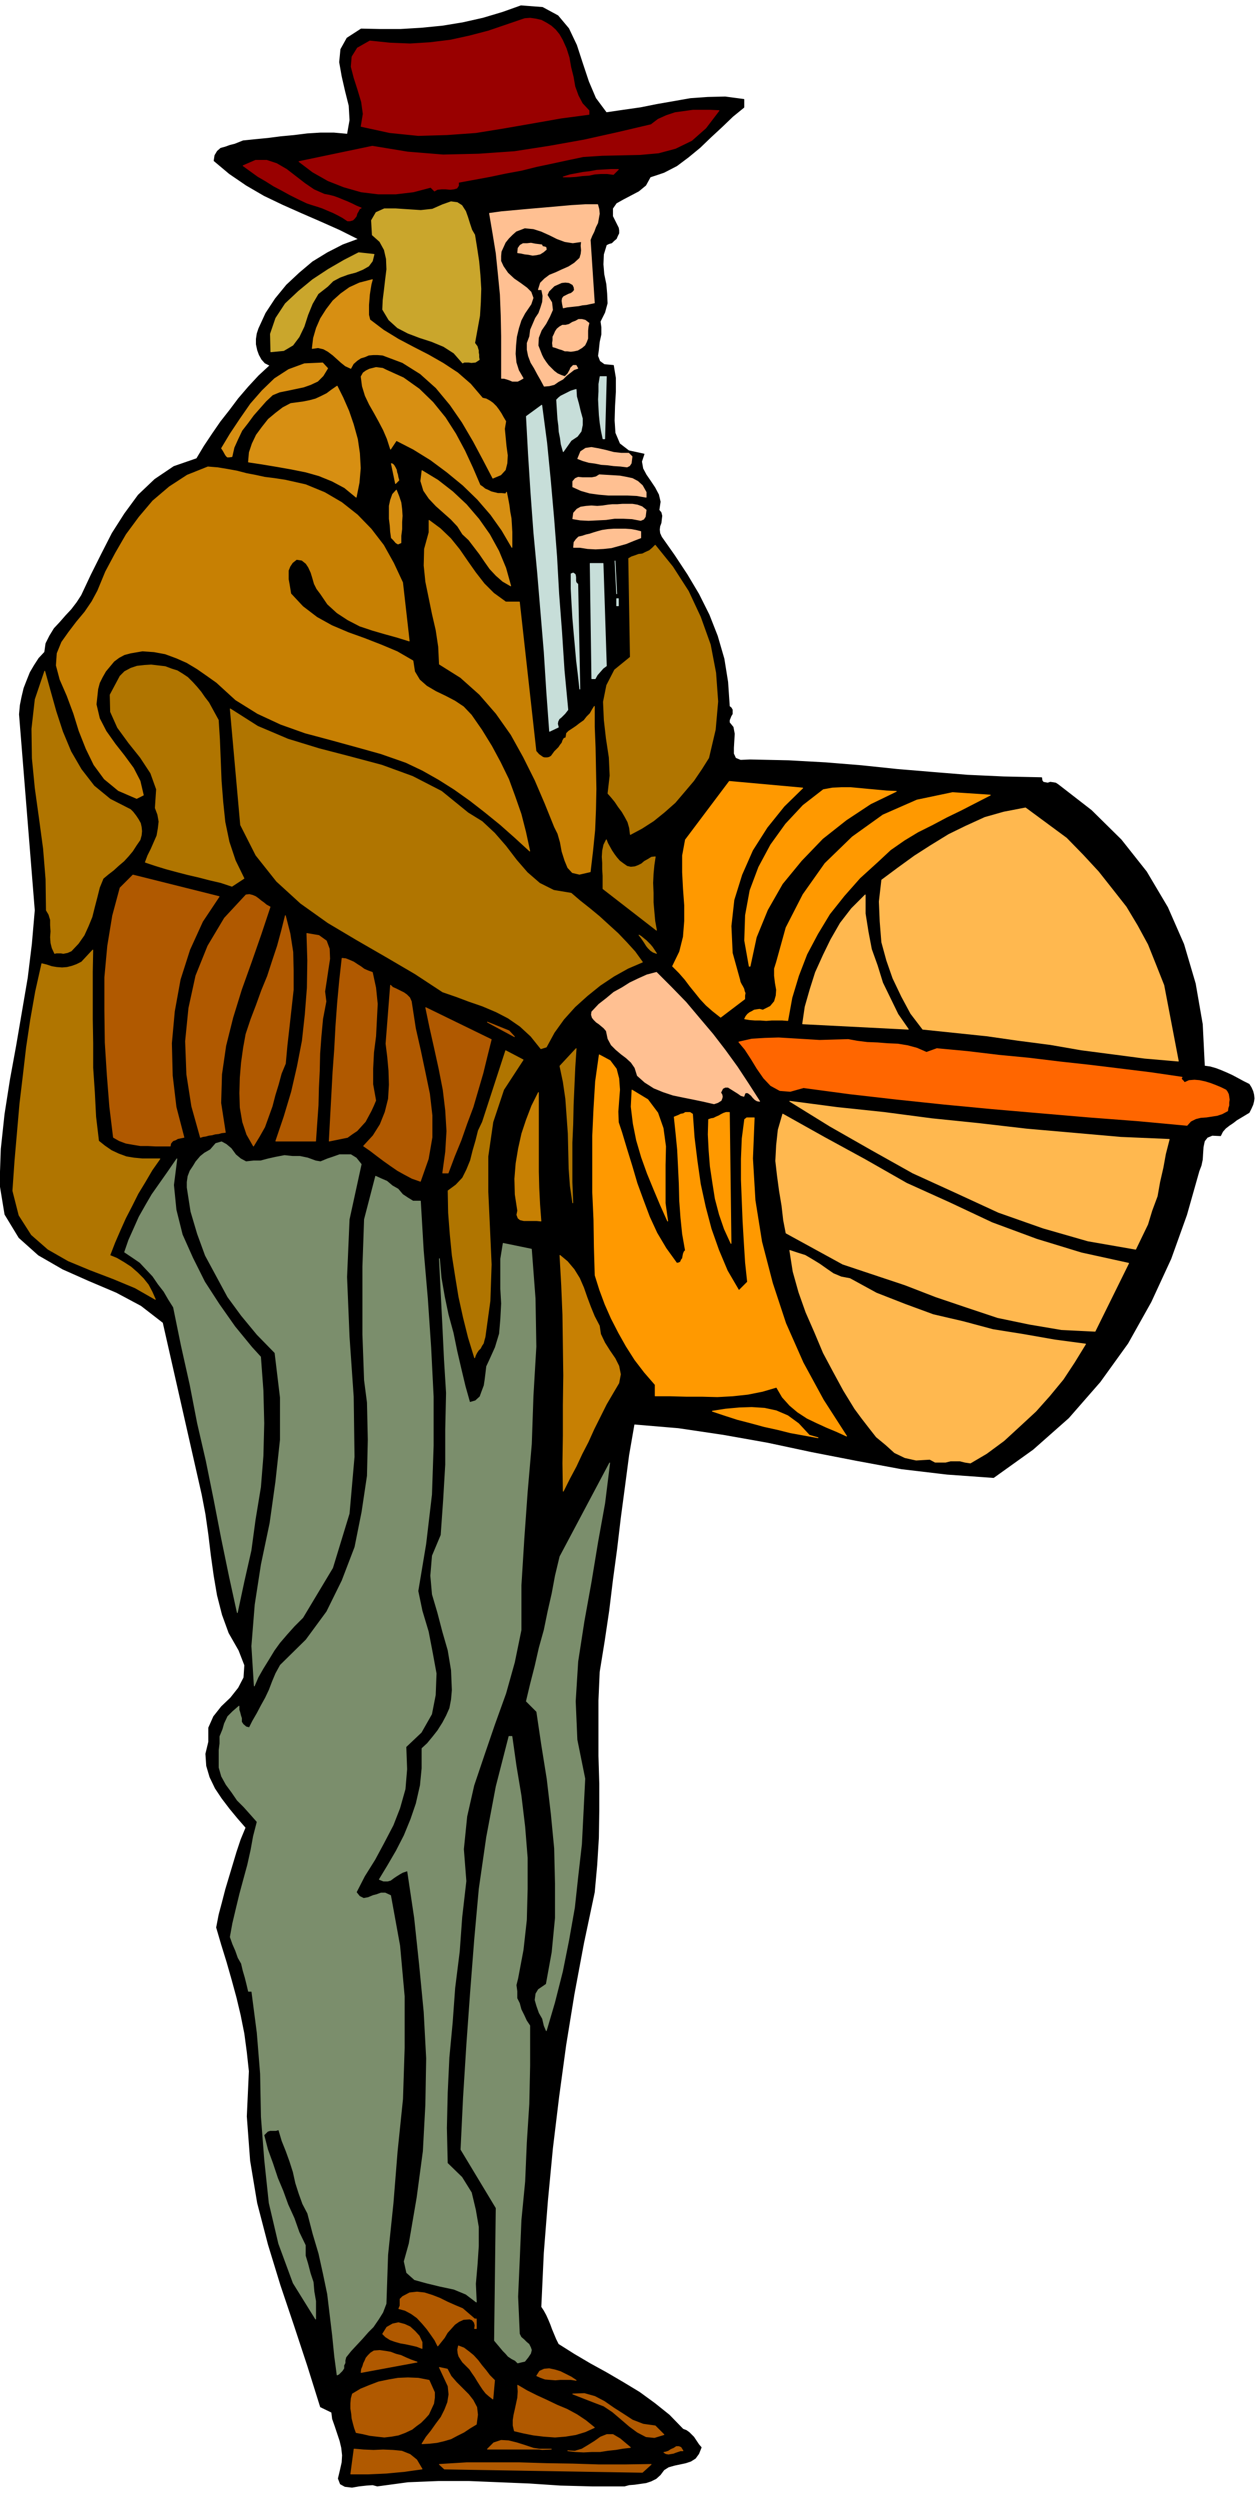
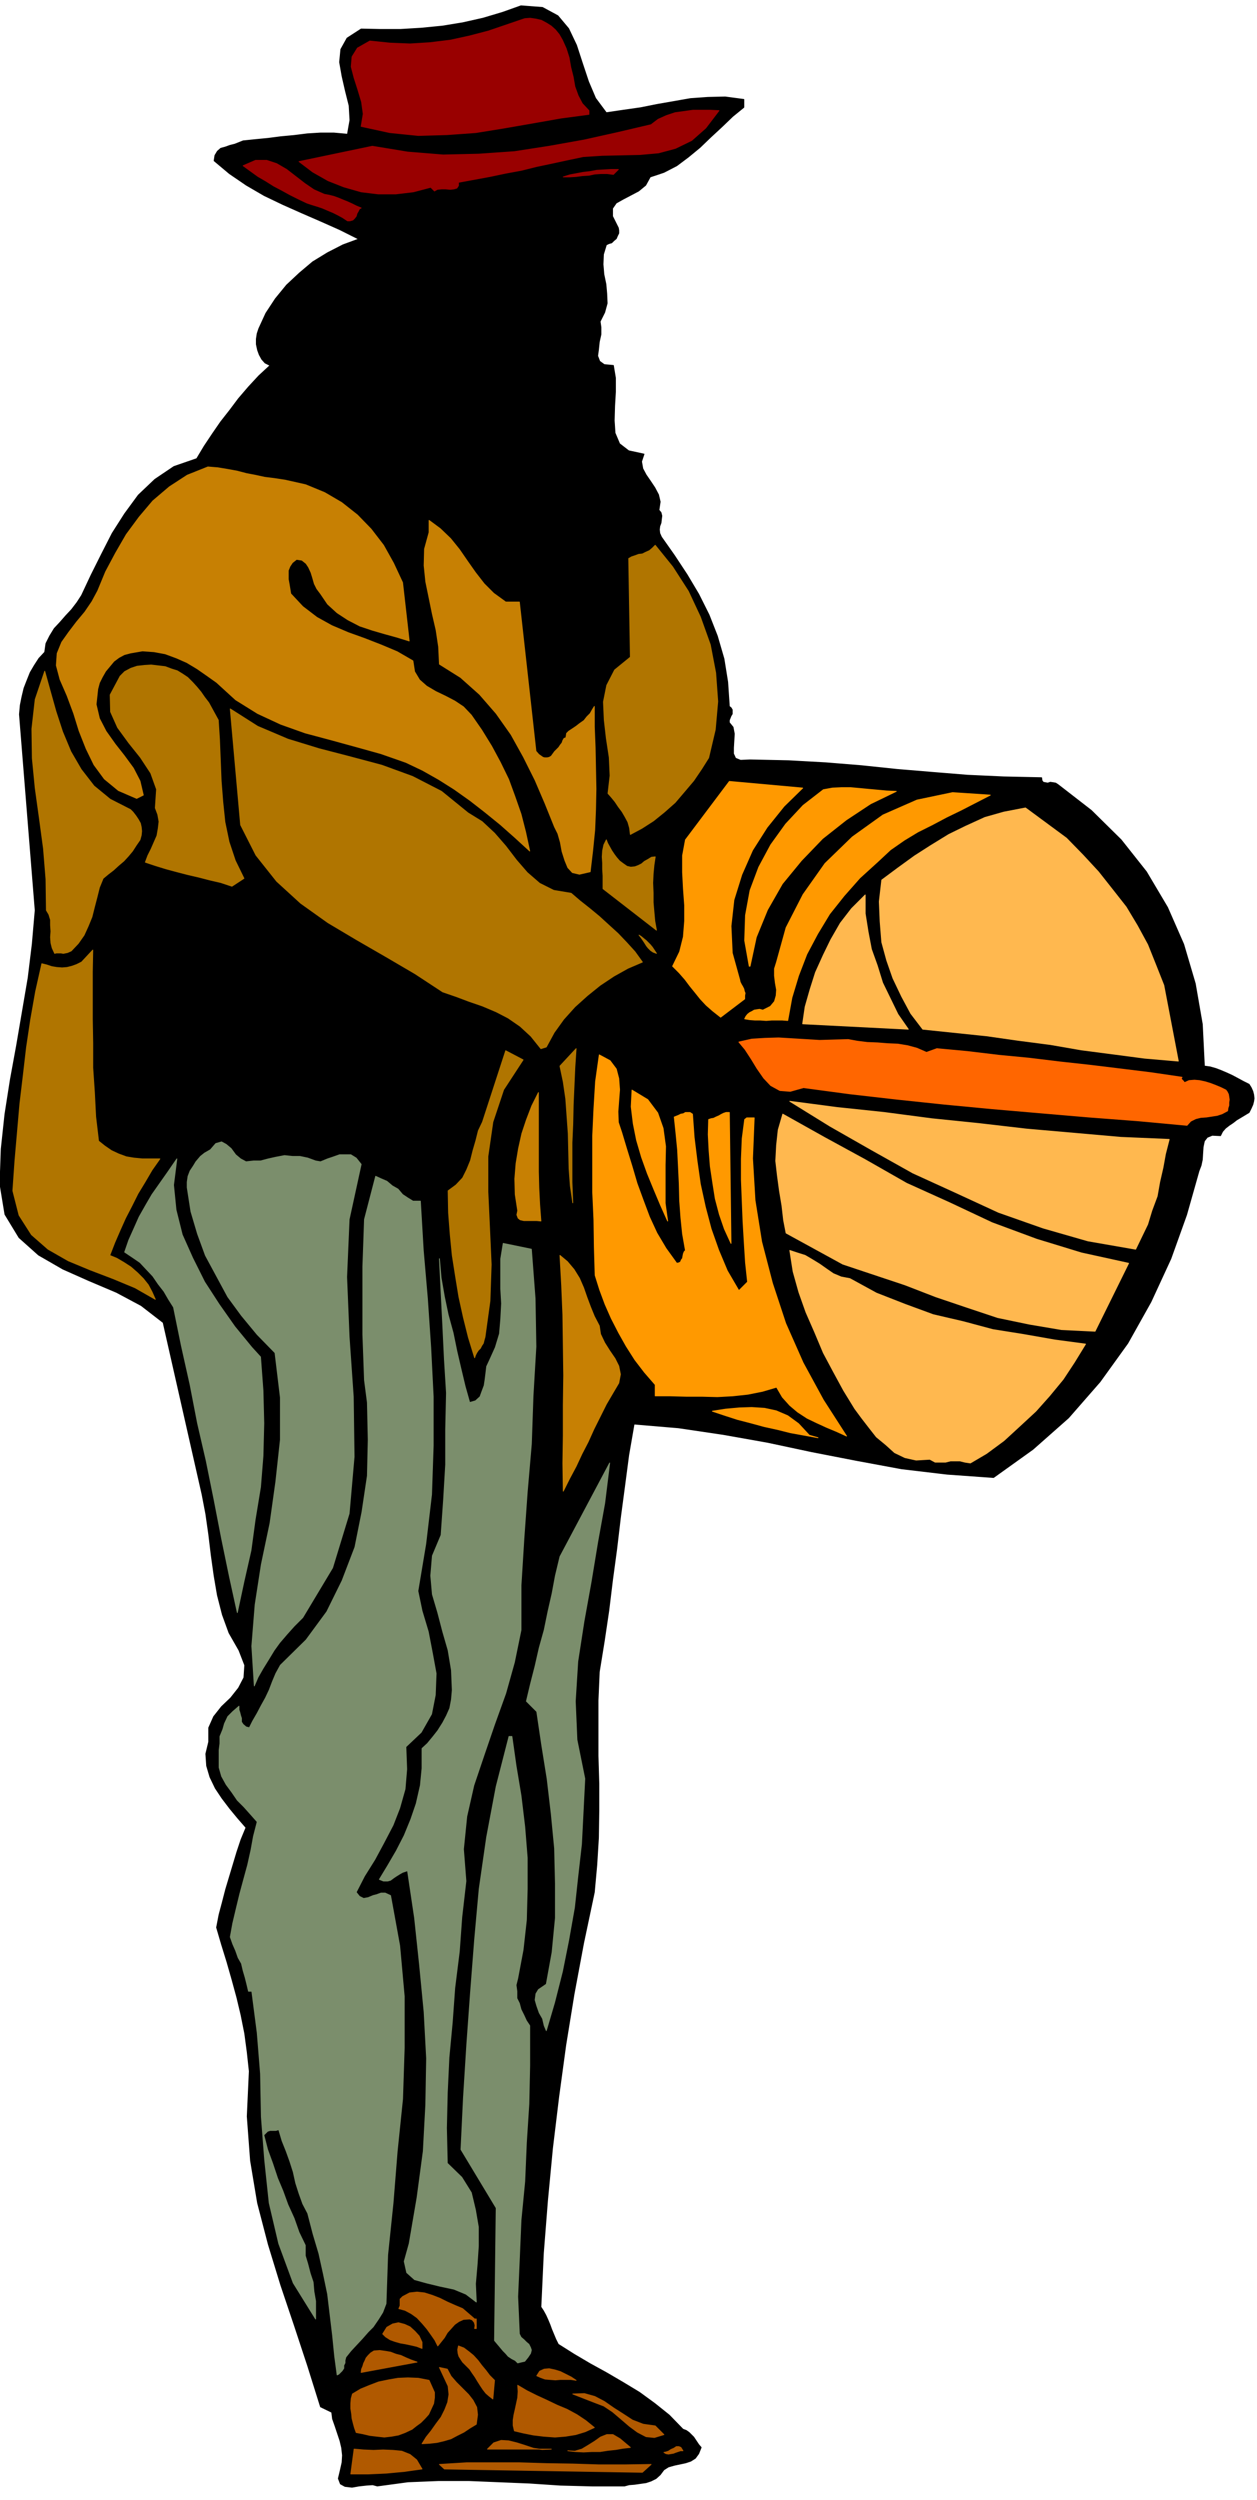
<svg xmlns="http://www.w3.org/2000/svg" fill-rule="evenodd" height="975.05" preserveAspectRatio="none" stroke-linecap="round" viewBox="0 0 3035 6034" width="490.455">
  <style>.brush11{fill:#b05900}.pen11{stroke:#b05900;stroke-width:2;stroke-linejoin:round}</style>
  <path style="stroke:#000;stroke-width:2;stroke-linejoin:round;fill:#000" d="m1464 272 41-6 42-6 40-8 40-7 40-7 42-3 42-1 45 6v19l-27 22-26 25-27 25-26 25-28 23-28 21-31 16-33 11-11 20-17 14-19 10-19 10-16 9-9 13v19l14 28 1 6v7l-3 6-3 7-6 5-5 5-7 2-6 3-7 23-1 24 2 24 5 24 2 23 1 23-6 22-11 22 2 14v17l-4 18-2 19-2 15 5 13 11 8 22 2 5 30v34l-2 34-1 35 2 30 11 26 22 17 37 8-6 18 3 17 8 15 11 16 10 15 9 17 4 17-3 20 5 6 2 8-1 8-1 9-3 8-1 8 1 9 4 9 31 44 31 47 28 47 25 50 20 51 16 55 9 56 4 59 4 3 3 5v10l-3 5-2 5-2 5v6l9 11 3 16-1 17-1 17v14l5 11 12 5 23-1 93 2 90 5 86 7 86 9 84 7 86 7 87 4 92 2 1 7 3 4 5 1 6 1 6-2 7 1 6 1 6 4 80 62 72 71 61 77 51 86 39 89 28 95 17 98 5 101 14 2 14 4 13 5 14 6 13 6 13 7 13 7 14 7 5 8 4 9 2 8 1 9-1 7-2 8-4 9-5 10-10 6-10 6-10 6-9 7-9 6-9 7-7 8-5 10-20-1-12 5-7 9-3 14-1 15-1 16-3 14-5 13-30 106-38 106-48 104-56 100-67 93-76 87-86 76-95 68-112-8-110-13-108-20-108-21-108-23-107-19-108-16-107-9-13 75-10 76-10 75-9 76-10 74-9 74-11 74-12 74-3 69v134l2 67v65l-1 66-4 65-6 66-26 123-23 123-20 123-17 125-15 124-12 126-10 127-6 130 6 9 6 11 5 11 5 12 4 11 5 12 5 12 6 12 38 24 39 23 40 22 41 24 38 23 37 27 35 28 33 34 8 3 7 5 5 5 6 6 4 6 4 6 4 6 6 7-6 15-8 11-11 7-12 4-14 3-14 3-14 4-11 7-9 12-10 9-12 6-12 4-14 2-14 2-13 1-11 3h-79l-76-2-75-5-73-3-73-3h-73l-74 3-74 10-11-3-15 1-18 2-17 3-17-2-11-6-5-13 5-21 4-18 1-17-2-18-4-17-6-18-6-18-6-17-2-16-27-13-31-99-32-97-33-98-30-98-26-100-17-102-8-107 5-109-5-46-6-45-9-45-10-42-12-44-12-42-13-42-12-41 6-31 8-30 8-31 9-30 9-30 9-30 10-30 12-29-20-23-19-23-19-25-16-24-13-27-8-27-2-29 7-29v-34l12-27 19-24 22-21 19-24 13-25 2-30-14-36-24-42-16-44-12-47-8-47-7-50-6-50-7-49-9-47-94-415-53-41-60-32-66-28-63-28-59-34-47-42-34-56-12-73 3-85 9-84 13-83 15-82 14-82 14-82 10-82 7-81-38-473 2-22 4-20 5-21 7-18 8-20 10-17 11-17 14-15 3-21 9-18 11-18 14-15 14-16 14-15 13-17 11-17 23-49 25-50 26-51 30-47 33-45 40-38 46-31 55-19 18-30 20-30 20-29 22-28 21-28 24-28 25-27 27-25-12-6-8-9-6-11-4-11-3-14v-13l2-13 4-12 17-37 23-35 27-33 31-29 32-27 36-22 37-19 38-14-46-23-45-20-46-20-45-20-46-22-43-25-41-28-37-31 2-13 6-10 8-7 11-3 11-4 12-3 10-4 10-4 29-3 31-3 31-4 32-3 32-4 32-2h32l33 3 6-34-2-35-9-36-8-35-6-34 3-31 15-27 34-22 46 1h49l50-3 51-5 49-8 49-11 47-14 45-16 52 4 37 20 26 31 19 40 14 43 15 45 17 40 26 35z" />
  <path d="m1481 421-15-2h-15l-15 1-14 3-16 1-15 2-16 1h-15l16-5 16-3 16-3 17-2 16-3 17-1 17-1h18l-12 12zM1358 97l9 20 7 22 4 23 6 24 4 23 8 22 10 19 16 17v9l-68 9-68 12-69 12-68 11-70 5-69 2-69-7-69-15 5-30-4-29-9-30-9-28-7-27 2-24 13-21 30-17 48 5 49 2 48-3 49-6 46-10 46-12 44-15 44-15 13-1 14 2 13 3 13 7 11 7 10 9 9 11 8 14zM783 469l11 2 12 3 11 4 12 5 10 4 11 5 10 5 12 5-4 2-3 6-3 5-2 7-4 5-4 4-7 2h-6l-12-8-11-6-12-6-12-5-14-6-12-4-13-4-12-4-21-10-20-10-20-11-19-10-19-12-19-11-18-13-18-13 30-13h27l24 8 24 14 22 17 22 17 22 15 25 11zm953-202-32 42-34 30-39 19-41 11-45 4-45 1-46 1-46 3-38 8-37 8-38 8-36 9-38 7-38 8-38 7-38 7v8l-4 6-7 2-9 1-11-1h-10l-10 1-7 4-9-9-42 11-42 5h-43l-41-5-42-12-38-15-37-21-33-25 177-37 85 14 86 7 86-2 86-6 84-13 84-15 81-18 81-19 17-13 20-9 21-7 22-3 21-3h42l21 1z" style="stroke:#900;stroke-width:2;stroke-linejoin:round;fill:#900" />
-   <path d="m1443 494 3 11 1 11-2 11-2 11-5 10-4 11-5 10-4 10 10 152-10 2-9 2-10 1-9 2-10 1-9 1-9 1-9 2-1-5-1-5-1-7 1-6 3-4 6-3 6-3 6-2 5-4 3-4-1-7-3-6-9-5-9-1-9 1-9 4-9 4-6 6-7 7-4 9 11 18 2 18-7 16-9 17-11 16-7 18-1 19 9 23 4 8 6 9 6 8 8 8 6 6 8 6 9 4 9 3 7-7 5-9 2-5 3-3 3-3h7l4 7-9 3-9 7-9 7-9 9-11 6-10 7-12 3-12 1-8-15-8-14-8-15-8-13-6-16-3-15v-16l6-16 2-16 6-14 6-14 8-12 5-14 4-13 1-15-3-15h-8l5-16 10-10 12-9 15-6 15-7 16-7 14-9 13-12 3-10 1-9-1-11 1-10-21 3-19-3-19-7-18-9-20-9-19-6-21-2-21 8-9 8-9 9-8 10-5 11-5 11-1 11v12l6 13 11 16 15 14 16 11 15 11 10 10 5 14-5 15-15 22-9 17-6 19-5 21-2 21-1 20 2 21 6 19 11 19-7 4-6 3h-13l-7-3-6-2-7-2h-6V812l-1-51-2-50-5-51-5-49-8-49-8-47 29-4 33-3 33-3 35-3 34-3 34-3 33-2h30zm-124 108-7 6-8 5-9 2-9 1-10-2-9-1-9-2-8-1 1-11 5-7 7-4h10l9-1 10 2 8 1 8 1 2 4 5 1 3 1 1 5zm103 178-2 8-1 10v19l-3 8-4 8-7 6-10 6-9 2-8 1-8-1h-6l-7-3-7-2-8-3-7-2-1-9 1-7v-8l3-6 3-7 4-6 6-5 7-4h8l8-2 8-5 8-3 7-4h8l8 2 9 7zm104 322-1 8-1 8-4 6-6 3-16-2-16-1-15-2-15-1-15-3-15-2-14-4-13-5 7-17 12-8 14-2 17 3 18 4 19 5 18 2h18l8 8zm34 86v12l-23-4-22-1h-46l-23-2-22-3-21-6-20-9v-13l6-7 7-3 11 1h22l10-2 8-5 17 1 17 1 16 1 16 3 14 3 13 7 11 10 9 16zm0 43-1 8-1 8-4 6-7 3-21-4-21-1h-21l-21 3-21 1-21 1-20-1-18-3 2-14 8-9 9-5 13-2 13-1 14 1 13-1 13-2 10-1h12l13-1h24l12 2 11 4 10 8zm-13 67-18 7-17 7-18 5-18 5-19 2-19 1-19-1-19-3h-15l1-12 5-7 6-6 9-2 9-3 9-2 9-3 10-3 11-3 14-2 14-1h28l14 1 11 2 12 3v15zm287 1360-6-1-5-3-5-5-4-5-6-5-4-2-5 1-3 8-7-2-7-5-8-5-8-5-8-5h-7l-6 3-5 10 3 5 1 5-1 4-2 5-8 5-9 3-26-6-24-5-25-5-24-5-24-8-22-9-22-14-18-16-6-19-9-13-12-11-12-9-13-11-11-11-8-15-4-19-6-7-6-5-6-5-6-4-6-6-4-5-2-7 1-7 17-18 18-14 18-15 20-11 19-12 21-10 20-9 23-6 35 35 36 37 32 38 33 39 30 39 29 40 27 41 27 42z" style="stroke:#ffc092;stroke-width:2;stroke-linejoin:round;fill:#ffc092" />
-   <path d="m1146 567 5 31 5 33 3 33 2 33-1 32-2 33-6 33-6 33 6 8 3 10v5l1 5v6l1 6-9 6-10 1-6-1h-11l-4 2-21-24-25-16-29-12-28-9-29-11-25-13-21-19-15-25 1-23 3-24 3-26 3-24-1-25-5-22-11-20-18-16-2-35 11-19 20-9h27l30 2 31 2 28-3 25-11 20-7 15 2 11 7 9 14 5 14 5 16 5 15 7 12zm-243 47-4 16-9 12-14 8-17 7-19 5-19 7-17 9-13 13-23 18-14 24-11 27-9 28-12 25-15 20-22 13-31 3-1-43 13-38 23-35 32-30 34-28 38-25 38-22 35-18 37 4z" style="stroke:#caa62c;stroke-width:2;stroke-linejoin:round;fill:#caa62c" />
-   <path d="m893 772 33 25 36 22 36 19 37 19 35 20 35 23 31 27 29 34 9 2 9 5 7 5 8 8 6 8 6 9 5 9 6 10-3 18 2 21 2 21 3 22-1 19-4 16-11 12-19 8-23-44-24-45-27-46-29-42-34-41-38-34-43-27-48-18-12-1h-11l-11 1-9 4-10 3-9 6-9 8-6 11-13-6-10-8-10-9-10-9-12-9-11-6-13-3-14 2 3-25 7-24 10-23 14-22 16-21 19-17 21-15 24-11 31-8-3 11-2 12-2 13-1 13-1 12v24l3 12zM791 889l-11 18-13 13-17 8-17 6-19 4-19 4-20 4-17 7-16 15-15 17-15 17-14 19-14 18-10 21-9 20-5 22-7 1h-4l-3-3-2-3-5-9-4-6 21-35 24-36 25-36 28-32 30-29 34-22 38-14 44-2 12 13zm368 282 6 4 6 5 7 3 8 4 8 2 8 2h9l10 1 2-4 3 15 3 16 2 16 3 16 1 16 1 17v37l-24-41-27-38-32-37-35-34-39-32-39-29-42-26-41-21-14 21-8-25-9-21-11-21-11-20-12-21-10-21-7-23-3-23 5-9 7-5 8-4 8-2 8-2 8 1 8 1 8 4 42 19 38 27 33 32 30 37 25 39 22 41 19 41 18 42zm-299 29-28-23-30-16-32-13-32-9-35-7-34-6-36-6-33-5 2-23 7-21 10-21 14-19 15-19 18-15 17-13 19-10 15-2 15-2 15-3 15-4 13-6 14-7 12-9 13-9 14 28 14 32 11 32 10 36 5 34 2 36-3 35-7 35zm103-41-8 8-10-48 3 1 3 3 3 5 3 6 1 6 2 6 1 6 2 7zm270 255-19-11-16-14-15-16-12-17-13-19-13-17-13-17-15-14-12-19-16-17-18-16-18-16-17-18-13-19-7-23 3-25 38 23 36 28 33 31 30 35 26 37 22 40 17 41 12 43zm-265-104-7 3-5-3-6-7-5-5-2-15-1-15-2-16v-31l3-14 5-14 9-10 6 15 5 15 2 16 1 16-1 15v17l-2 16v17z" style="stroke:#d78f12;stroke-width:2;stroke-linejoin:round;fill:#d78f12" />
-   <path d="M1460 1059h-4l-4-19-3-19-2-19-1-18-1-20 1-19v-18l3-18h15l-4 150zm-69-119 1 17 5 18 4 17 5 18v16l-3 15-9 12-15 10-19 27-5-18-2-15-3-15-1-15-2-15-1-15-1-16-1-16 5-5 5-4 6-3 6-3 6-3 6-3 6-2 7-2zm94 414 4 79-4-79zm-21 253-8 6-7 8-7 8-5 9h-8l-4-278h31l8 247zm-69-197 5 253-4-36-4-33-3-34-3-33-3-35-2-34-2-37v-36l5-2 3 2 2 2 1 6v9l1 4 4 4zm94 35h4v17h-4v-17zm-141 310-21 10-7-96-6-95-8-96-8-96-9-96-7-95-6-94-5-92 37-27 12 91 9 92 8 91 7 91 5 90 7 92 6 93 9 95-7 9-9 9-5 4-3 6-1 6 2 8z" style="stroke:#c7ded9;stroke-width:2;stroke-linejoin:round;fill:#c7ded9" />
  <path d="m689 1159 49 11 46 19 41 24 38 30 33 34 30 39 24 43 22 47 16 141-29-9-29-8-31-9-30-10-29-15-26-17-23-21-17-25-9-12-6-12-4-14-4-13-6-13-6-9-10-8-13-2-10 8-6 9-4 10v21l2 11 2 12 2 12 29 31 34 26 36 20 40 17 39 14 41 16 38 16 38 22 4 26 12 20 17 15 22 13 23 11 23 12 21 14 19 20 25 36 24 39 21 39 20 41 15 41 15 43 11 43 10 46-36-33-35-31-37-30-36-28-38-27-38-24-39-22-40-19-60-21-61-17-62-17-60-16-59-21-56-26-53-33-46-42-24-17-23-16-25-15-25-11-27-10-27-5-28-2-29 5-15 4-13 7-12 9-10 12-10 12-8 14-7 14-4 15-4 37 8 34 16 31 22 31 22 28 22 30 16 31 8 34-16 8-44-19-34-28-25-34-19-39-17-43-13-42-16-43-17-39-9-34 2-29 11-27 17-24 19-25 20-24 17-25 14-26 19-46 24-45 26-45 31-42 33-39 40-34 43-28 50-20 24 2 24 4 22 4 23 6 21 4 23 5 24 3 26 4zm673 623 4-1 1-4 1-7 5-5 9-6 9-6 9-7 10-7 7-9 8-8 5-9 5-8v49l2 50 1 50 1 50-1 49-2 50-5 50-6 51-26 6-17-4-11-12-7-17-7-22-4-22-6-21-8-16-23-57-24-56-28-56-30-54-36-51-40-46-46-41-51-32-2-42-6-40-9-39-8-39-8-39-4-39 1-40 11-40v-29l27 20 25 24 21 26 20 29 19 27 21 27 23 23 29 21h33l40 360 7 8 10 7 4 1h6l5-1 5-3 8-11 10-10 4-6 4-5 2-6 3-5zm85 1418 3 20 10 21 12 19 13 19 9 18 4 20-4 21-13 22-17 29-15 30-15 30-14 31-15 29-14 30-16 30-15 30-1-67 1-68v-72l1-72-1-74-1-73-3-72-4-71 18 15 16 19 13 21 10 23 8 23 9 24 9 22 12 23zm-141-253-10-1h-31l-9-2-5-4-3-8 2-10-6-39-1-38 3-37 6-36 8-36 11-33 13-34 16-32v191l1 39 2 40 3 40z" style="stroke:#c78003;stroke-width:2;stroke-linejoin:round;fill:#c78003" />
  <path d="m1130 1962 34 21 30 28 27 31 26 34 26 30 30 26 34 17 42 7 21 18 24 19 23 19 23 21 22 20 21 22 20 22 18 25-35 15-34 19-33 22-31 25-30 27-27 30-23 32-19 35-13 4-24-30-26-24-29-20-29-15-33-14-32-11-32-12-32-11-67-44-70-41-71-41-69-41-66-47-58-53-50-63-37-73-25-280 66 42 73 31 75 23 77 20 75 20 74 27 70 36 64 52zm581-133-17 27-19 28-22 26-23 27-26 23-26 21-28 18-28 15-2-16-4-14-7-13-7-12-9-12-8-12-9-11-8-9 5-43-2-44-7-46-5-44-2-44 8-40 19-37 38-31-4-238 7-4 9-3 8-3 9-1 8-4 9-4 7-6 7-7 42 52 38 59 29 62 24 67 13 68 5 69-6 68-16 68zM238 2754l15 12 16 11 17 8 19 7 18 3 21 2h42l-19 27-17 29-17 28-15 30-15 29-13 29-13 30-12 31 17 7 17 10 17 11 16 14 14 14 12 15 9 17 8 18-49-28-53-22-55-21-53-22-49-28-40-35-30-47-15-59 5-72 6-69 6-69 8-67 8-69 10-67 12-68 15-67 12 3 12 4 12 2 13 1 12-1 12-3 11-4 12-6 27-29-1 53v113l1 59v59l4 59 3 59 7 59zm266-1058 23 42 3 47 2 50 2 50 4 51 5 48 10 48 15 45 21 43-29 19-27-9-26-6-27-7-26-6-27-7-26-7-26-8-24-8 6-16 8-16 7-16 7-16 3-17 2-17-3-17-6-16 3-45-14-39-25-38-28-35-27-37-17-38-1-41 24-45 11-11 15-8 15-5 18-2 16-1 17 2 17 2 16 6 13 4 13 8 12 8 12 12 10 11 10 12 9 13 10 13zm-189 258 6 6 7 9 6 9 5 9 2 9 1 10-1 10-3 11-9 13-9 14-10 12-11 12-13 11-12 11-13 10-12 10-9 22-6 24-6 23-6 24-9 22-10 22-14 20-17 18-9 4-10 2-6-1h-11l-4 1-6-13-3-12-1-14 1-14-1-15v-13l-4-13-6-10-1-75-6-74-10-74-10-72-7-72-1-71 8-71 23-68 13 47 14 50 16 49 20 48 25 43 31 40 39 32 49 25zm1199 137 9 2 10-1 8-3 8-4 7-6 9-5 8-5 9-1-3 20-2 21-1 22 1 24v23l2 23 2 22 4 22-129-100v-31l-1-16v-15l-1-15 1-15 3-14 6-12 3 8 5 9 5 9 6 9 6 8 7 8 8 6 10 7zm71 210-8-3-6-4-6-6-4-5-5-8-4-6-5-7-4-5 6 4 6 5 5 4 6 6 4 4 5 6 4 6 6 9zm-202 602-6-41-3-41-1-43-1-42-3-42-3-42-6-41-8-38 39-42-3 45-2 45-2 45-1 47-2 45v95l2 50zm-120-345-47 72-26 78-12 83v86l4 86 4 89-3 88-12 87-2 7-2 8-4 6-3 6-5 5-4 6-3 6-2 6-15-49-12-48-11-50-8-49-8-51-5-51-4-52-1-53 19-14 16-17 10-20 9-22 6-24 7-24 6-24 10-21 56-172 42 22z" style="stroke:#b07500;stroke-width:2;stroke-linejoin:round;fill:#b07500" />
  <path d="m2391 1919-35 18-35 18-35 17-34 18-36 18-33 20-33 23-30 28-44 40-38 43-35 44-29 48-26 49-20 52-16 53-10 55-13-1h-26l-13 1-14-1h-13l-13-1-12-2 3-6 4-5 5-4 6-3 5-3 6-1 7-1 8 2 18-9 10-12 4-14 1-14-3-17-2-17v-17l5-16 23-83 41-80 53-75 66-64 74-53 82-36 86-18 91 6zm-227-9-62 30-59 39-57 45-51 53-46 56-36 63-27 66-15 70h-2l-11-62 2-61 11-60 21-56 29-54 36-50 42-45 49-38 22-4 22-1h22l22 2 21 2 22 2 22 2 23 1zm-226-8-45 44-41 51-35 55-26 59-19 61-7 63 3 65 18 65 1 5 3 6 3 5 3 6 1 5 2 5-1 6v8l-58 44-19-15-16-14-14-15-12-15-13-16-12-16-14-16-16-16 17-35 9-36 3-38v-38l-3-41-2-39v-40l7-38 106-141 177 16zm-173 1099-16-35-12-35-10-38-6-38-6-40-3-38-2-39 1-36 6-2 6-1 6-3 7-3 5-3 6-3 6-2h8l4 316zm-153-54-17-38-16-38-16-39-14-39-12-41-8-40-5-41 2-40 38 23 24 32 13 37 6 44-1 45v92l6 43zm363 523-33-6-33-6-32-8-32-7-33-9-31-8-31-10-30-10 32-5 33-3 30-1 31 2 28 6 28 12 26 19 26 28 21 6zm-474-737 12 40 13 42 12 41 15 41 15 40 18 39 22 37 26 36 5-1 4-2 2-5 3-4 1-6 1-5 2-5 3-3-7-40-4-39-3-41-1-41-2-42-2-40-4-41-4-38 5-2 5-2 6-3 6-1 5-3h11l6 4 4 56 7 57 8 56 12 55 14 53 18 51 21 50 28 48 21-21-5-47-3-48-3-51-2-50-2-51v-50l2-49 6-46 5-4h18l-4 98 6 101 16 100 26 100 32 97 42 95 49 90 56 87-24-11-24-10-24-11-23-11-23-15-19-16-18-20-14-24-34 10-35 7-37 4-37 2-38-1h-38l-38-1h-36v-27l-26-30-23-30-21-33-18-32-18-35-15-34-13-35-11-35-2-67-1-67-3-67v-135l3-66 4-66 9-64 26 14 15 20 6 23 2 27-2 26-2 27 1 26 8 24z" style="stroke:#f90;stroke-width:2;stroke-linejoin:round;fill:#f90" />
  <path d="M2575 2023h0l40 41 37 40 34 43 33 42 27 45 25 46 20 50 19 48 35 183-81-7-76-10-77-10-75-13-77-10-77-11-77-8-77-8-29-38-22-41-21-44-15-43-12-44-4-50-2-48 6-52 39-29 40-29 39-25 44-27 41-20 46-21 46-13 52-10 99 73zm-382 461-255-13 6-41 12-42 13-41 19-42 18-37 23-40 27-35 33-33v45l7 44 8 42 14 39 13 42 19 39 18 37 25 36zm630 266-9 35-6 33-8 35-6 34-13 35-10 33-15 31-14 29-115-20-108-31-108-38-104-48-103-47-100-56-100-57-97-60 114 15 114 12 114 15 117 12 112 13 114 10 114 10 117 5zm-98 299-81 164-81-4-77-13-77-16-75-25-74-25-75-29-75-25-75-25-137-75-6-31-4-35-6-36-5-37-4-35 2-38 4-37 11-38 100 56 99 54 100 57 104 47 102 48 108 40 108 33 114 25zm-673 37 64 35 69 27 68 25 73 17 71 19 75 12 74 13 75 10-27 44-27 41-33 40-33 37-40 37-37 34-42 31-39 23-13-2-12-3h-23l-12 3h-25l-13-7-33 2-27-6-25-12-21-19-23-19-18-23-17-22-17-23-27-44-25-46-24-45-21-50-21-48-17-48-14-50-8-51 18 6 19 6 17 10 18 11 17 12 16 11 19 8 21 4z" style="stroke:#ffb84f;stroke-width:2;stroke-linejoin:round;fill:#ffb84f" />
-   <path class="pen11 brush11" d="m529 2164-40 60-31 68-23 72-14 77-7 77 2 78 9 76 19 73-5 1-5 1-5 1-5 3-6 2-3 3-3 4-1 6h-35l-19-1h-18l-18-3-17-3-16-6-14-8-9-74-6-76-5-79-1-78v-79l7-76 12-73 18-67 31-31 208 52zm123 25-22 66-23 66-24 67-21 68-17 68-10 69-2 69 11 71-9 1-7 2-9 1-7 2-8 1-7 2-7 1-6 2-21-75-12-77-3-80 8-80 17-78 29-72 40-67 52-56 8-1 8 2 7 3 7 5 6 5 7 5 6 5 9 5zm37 378-10 24-7 26-8 26-7 27-9 25-9 25-13 23-14 23-16-28-10-30-6-35-1-35 1-37 3-36 5-36 6-33 12-36 13-34 13-36 14-34 12-37 12-36 10-37 9-36 11 43 7 45 1 45v46l-5 45-5 45-5 44-4 44zm98-150-8 42-4 43-3 41-1 42-2 41-1 42-3 42-3 44h-96l20-59 18-60 14-61 12-62 7-64 5-64 1-66-2-65 29 5 18 13 7 19 1 24-4 26-4 27-4 26 3 24zm112-70 8 37 4 39-2 39-2 39-5 39-2 39v38l7 39-5 12-6 13-7 13-7 13-10 11-10 11-12 8-11 8-44 9 3-56 3-55 3-56 4-55 3-56 4-55 5-54 6-54 9 1 10 4 9 4 9 6 8 5 8 6 9 4 11 4zm96 83 8 52 12 53 11 52 11 53 6 52v53l-9 52-19 54-20-7-17-9-18-10-16-11-17-12-16-12-17-13-16-11 23-25 17-27 12-30 8-32 2-34-1-34-3-33-4-32 11-141 5 5 9 4 8 4 10 5 7 5 7 7 4 9 2 13zm191 79-10 40-10 41-12 41-12 41-15 40-14 40-16 39-15 40h-13l7-51 3-50-3-50-6-50-10-51-11-50-11-49-10-48 158 77zm56-7-65-35 52 21 13 14z" />
  <path style="stroke:#f60;stroke-width:2;stroke-linejoin:round;fill:#f60" d="m2237 2540 25-9 75 7 75 9 73 7 74 9 73 8 74 9 73 9 75 11-2 3 2 3 3 3 3 4 11-5 13-1 12 1 14 3 13 4 13 5 12 5 12 6 3 4 3 6 1 6 1 7-1 7v7l-2 6-1 7-13 7-12 4-13 2-13 2-14 1-12 3-12 6-9 10-119-11-118-9-117-10-116-10-116-11-114-12-114-13-112-15-32 9-25-2-22-12-17-18-16-23-14-23-15-23-15-18 31-7 32-2 33-1 33 2 33 2 33 2 34-1 35-1 22 4 24 3 25 1 25 2 24 1 24 4 22 6 23 10z" />
  <path d="M762 2802h0l12 2 17-7 12-4 17-6h27l13 8 12 15-29 133-6 139 6 145 10 144 2 145-12 137-40 131-72 120-21 21-17 19-18 21-13 18-14 23-13 21-12 21-9 21-6-96 8-100 15-97 21-100 14-100 11-101v-102l-13-108-43-44-38-46-33-45-27-50-27-50-19-52-16-54-9-58v-13l2-14 5-13 8-12 6-10 11-13 10-8 14-8 13-15 14-4 11 6 12 10 11 15 12 10 13 7 18-2h17l19-5 18-4 21-4 19 2h18l19 4 19 7zm-154 450 21 23 6 81 2 79-2 79-6 75-13 79-10 74-17 75-16 75-19-87-19-92-18-93-19-94-21-91-18-93-21-94-19-93-12-19-11-19-14-18-13-19-16-17-15-16-19-13-18-12 10-29 13-29 12-27 17-30 14-24 19-27 19-27 22-32-8 63 6 60 15 60 25 56 29 58 35 54 38 54 41 50zm675-237 9 119 2 116-7 119-4 116-10 116-8 112-7 113v108l-16 78-21 75-27 75-25 73-25 74-17 75-8 79 6 77-10 87-6 83-11 88-6 83-8 85-4 85-2 85 2 85 35 34 23 37 10 42 7 41v46l-3 45-4 46 2 44-25-19-29-12-33-7-33-8-29-8-19-17-6-27 12-43 19-111 15-112 6-112 2-112-6-112-11-114-12-113-17-114-12 4-7 4-8 5-6 4-8 6-7 2h-10l-10-4 20-33 21-36 19-37 16-39 13-38 10-44 4-41v-48l13-12 14-17 11-14 12-19 9-17 8-18 4-21 2-23-2-48-8-48-13-45-12-46-13-44-4-45 4-48 21-50 6-85 5-85v-85l2-88-5-81-4-83-4-79-4-81 4 46 8 46 9 43 12 44 9 44 10 43 10 42 11 39 14-4 11-10 4-11 6-16 2-13 2-16 2-17 7-15 14-31 10-33 3-35 2-38-2-35v-73l6-37 68 14zm129 1278-4 79-4 79-9 79-8 74-14 79-15 75-19 75-20 68-5-12-4-17-8-14-6-17-4-14 2-15 6-10 19-13 14-77 8-83v-83l-2-85-8-83-10-85-13-81-12-81-25-25 10-42 11-43 10-44 12-43 9-44 10-44 8-43 11-46 120-226-12 97-17 94-16 97-17 94-15 97-6 96 4 93 19 94zm-397-1394 7 119 10 116 8 118 6 119v118l-4 118-14 119-19 114 10 48 15 50 10 52 9 49-2 52-9 46-25 44-37 35 2 54-4 48-13 46-16 41-23 44-21 39-25 40-20 39 8 10 10 5 11-2 12-5 8-2 11-4h10l13 6 22 121 11 122v125l-4 123-13 126-10 125-13 125-4 118-8 21-10 16-13 19-12 12-15 17-14 15-13 14-12 15-2 8v6l-3 6v7l-4 6-4 4-4 4-4 2-6-45-5-50-6-50-6-50-10-48-11-50-14-47-13-50-12-23-9-25-8-25-6-27-8-25-9-25-10-25-8-27-7 2h-14l-6 2-3 3-4 4-2 2 9 35 12 33 12 36 13 31 12 33 15 33 12 34 15 31v25l6 20 6 23 7 21 2 23 4 23v43l-54-87-35-95-23-98-11-104-8-104-2-104-8-99-13-100h-8l-4-17-4-16-5-17-4-17-8-14-6-17-7-16-6-17 6-33 9-38 8-33 10-37 9-33 8-36 6-33 9-35-15-17-17-19-16-16-13-19-14-19-11-20-6-21v-42l2-16v-17l7-17 4-14 8-17 12-12 15-13v9l2 6 2 8 2 6v9l4 6 7 6 8 2 8-16 11-19 10-19 10-18 9-19 8-21 8-19 11-20 62-61 50-68 37-75 31-81 17-85 13-87 2-87-2-90-7-54-2-56-2-54v-164l2-56 2-58 27-104 13 6 14 6 13 11 14 8 11 13 12 8 13 8h18zm221 1292 10 71 12 72 9 75 6 75v75l-2 75-8 72-13 69-4 16 2 15v17l6 12 4 15 7 14 6 13 8 12v96l-2 93-6 93-4 94-9 93-4 94-4 91 4 90 4 8 7 6 6 6 6 5 4 8 2 6-2 8-6 9-8 10-9 2-8 2-6-6-8-4-9-6-6-7-6-6-21-25 4-320-85-141 6-125 8-128 9-125 10-129 11-122 18-125 23-122 31-121h7z" style="stroke:#7b8e6c;stroke-width:2;stroke-linejoin:round;fill:#7b8e6c" />
  <path class="pen11 brush11" d="M1146 5597h4v23h-4l1-8-2-7-5-6-6-2-15 1-11 5-10 7-9 10-9 10-7 12-8 10-8 10-7-14-9-13-10-14-11-13-13-14-14-10-15-8-15-4 3-7v-16l6-6 17-9 18-2 18 2 19 6 18 7 18 9 18 8 19 8 29 25zm-127 56v15l-13-5-13-3-14-3-12-2-14-4-11-4-11-7-7-7 10-16 14-8 14-3 15 4 13 6 12 11 10 11 7 15zm175 92-4 45-9-7-8-7-7-9-6-9-7-11-6-10-7-10-6-9-6-6-5-5-6-6-4-6-5-8-2-7-1-9 2-9 13 5 12 9 11 9 11 12 9 12 10 12 9 12 12 12zm-187-44-135 25 1-8 3-7 2-7 3-6 3-7 5-6 6-6 8-5 14-1 14 2 12 2 13 5 12 3 13 6 12 5 14 5zm73 17 9 17 13 15 14 14 15 15 11 14 9 17 2 18-3 23-15 9-15 10-16 8-15 8-17 5-17 4-18 2-18 1 10-16 12-15 12-17 12-16 9-18 7-18 3-19-2-20-21-45 19 4zm311 27-13-2h-25l-12 1-13-1-12-1-11-4-9-4 7-11 11-5 12-1 14 3 13 4 14 7 12 6 12 8zm-342 29v13l-2 14-6 13-6 13-9 10-10 10-11 8-10 8-17 8-16 6-17 3-17 2-18-2-17-2-17-4-16-3-4-11-3-11-3-12-1-11-2-13v-12l1-12 3-11 20-12 22-9 21-8 24-5 23-4 24-1 25 1 26 5 13 29zm386 85-22 10-23 7-25 4-25 2-27-2-25-3-25-5-21-5-3-13v-13l2-13 3-13 3-14 3-14 1-15-1-15 22 13 24 12 24 11 25 12 24 10 24 13 21 14 21 17zm147-4 21 21-23 7-20-2-21-11-19-14-21-18-20-17-21-14-21-8-54-21 28-1 25 7 23 12 23 16 22 14 23 15 26 10 29 4zm-60 52-18 2-17 3-19 2-19 3h-20l-20 1-20-1-18-2 17 1 17-5 15-9 16-10 14-10 15-6h15l17 10 25 21zm-191 4h-154l15-15 18-6 18 1 20 5 19 6 21 7 21 3 22-1zm318 4h-6l-6 2-6 2-5 2-6 1-6 1-6-1-5-3 5-1 6-2 6-4 7-3 6-4h6l5 2 5 8zm-630 44-22 3-21 3-22 2-21 2-22 1-22 1h-42l8-60 23 2 24 1 23-1 24 1 21 2 20 8 16 13 13 22zm553-11-21 19-478-8-12-11 65-4h129l65 2 63 1 63 2h63l63-1z" />
</svg>